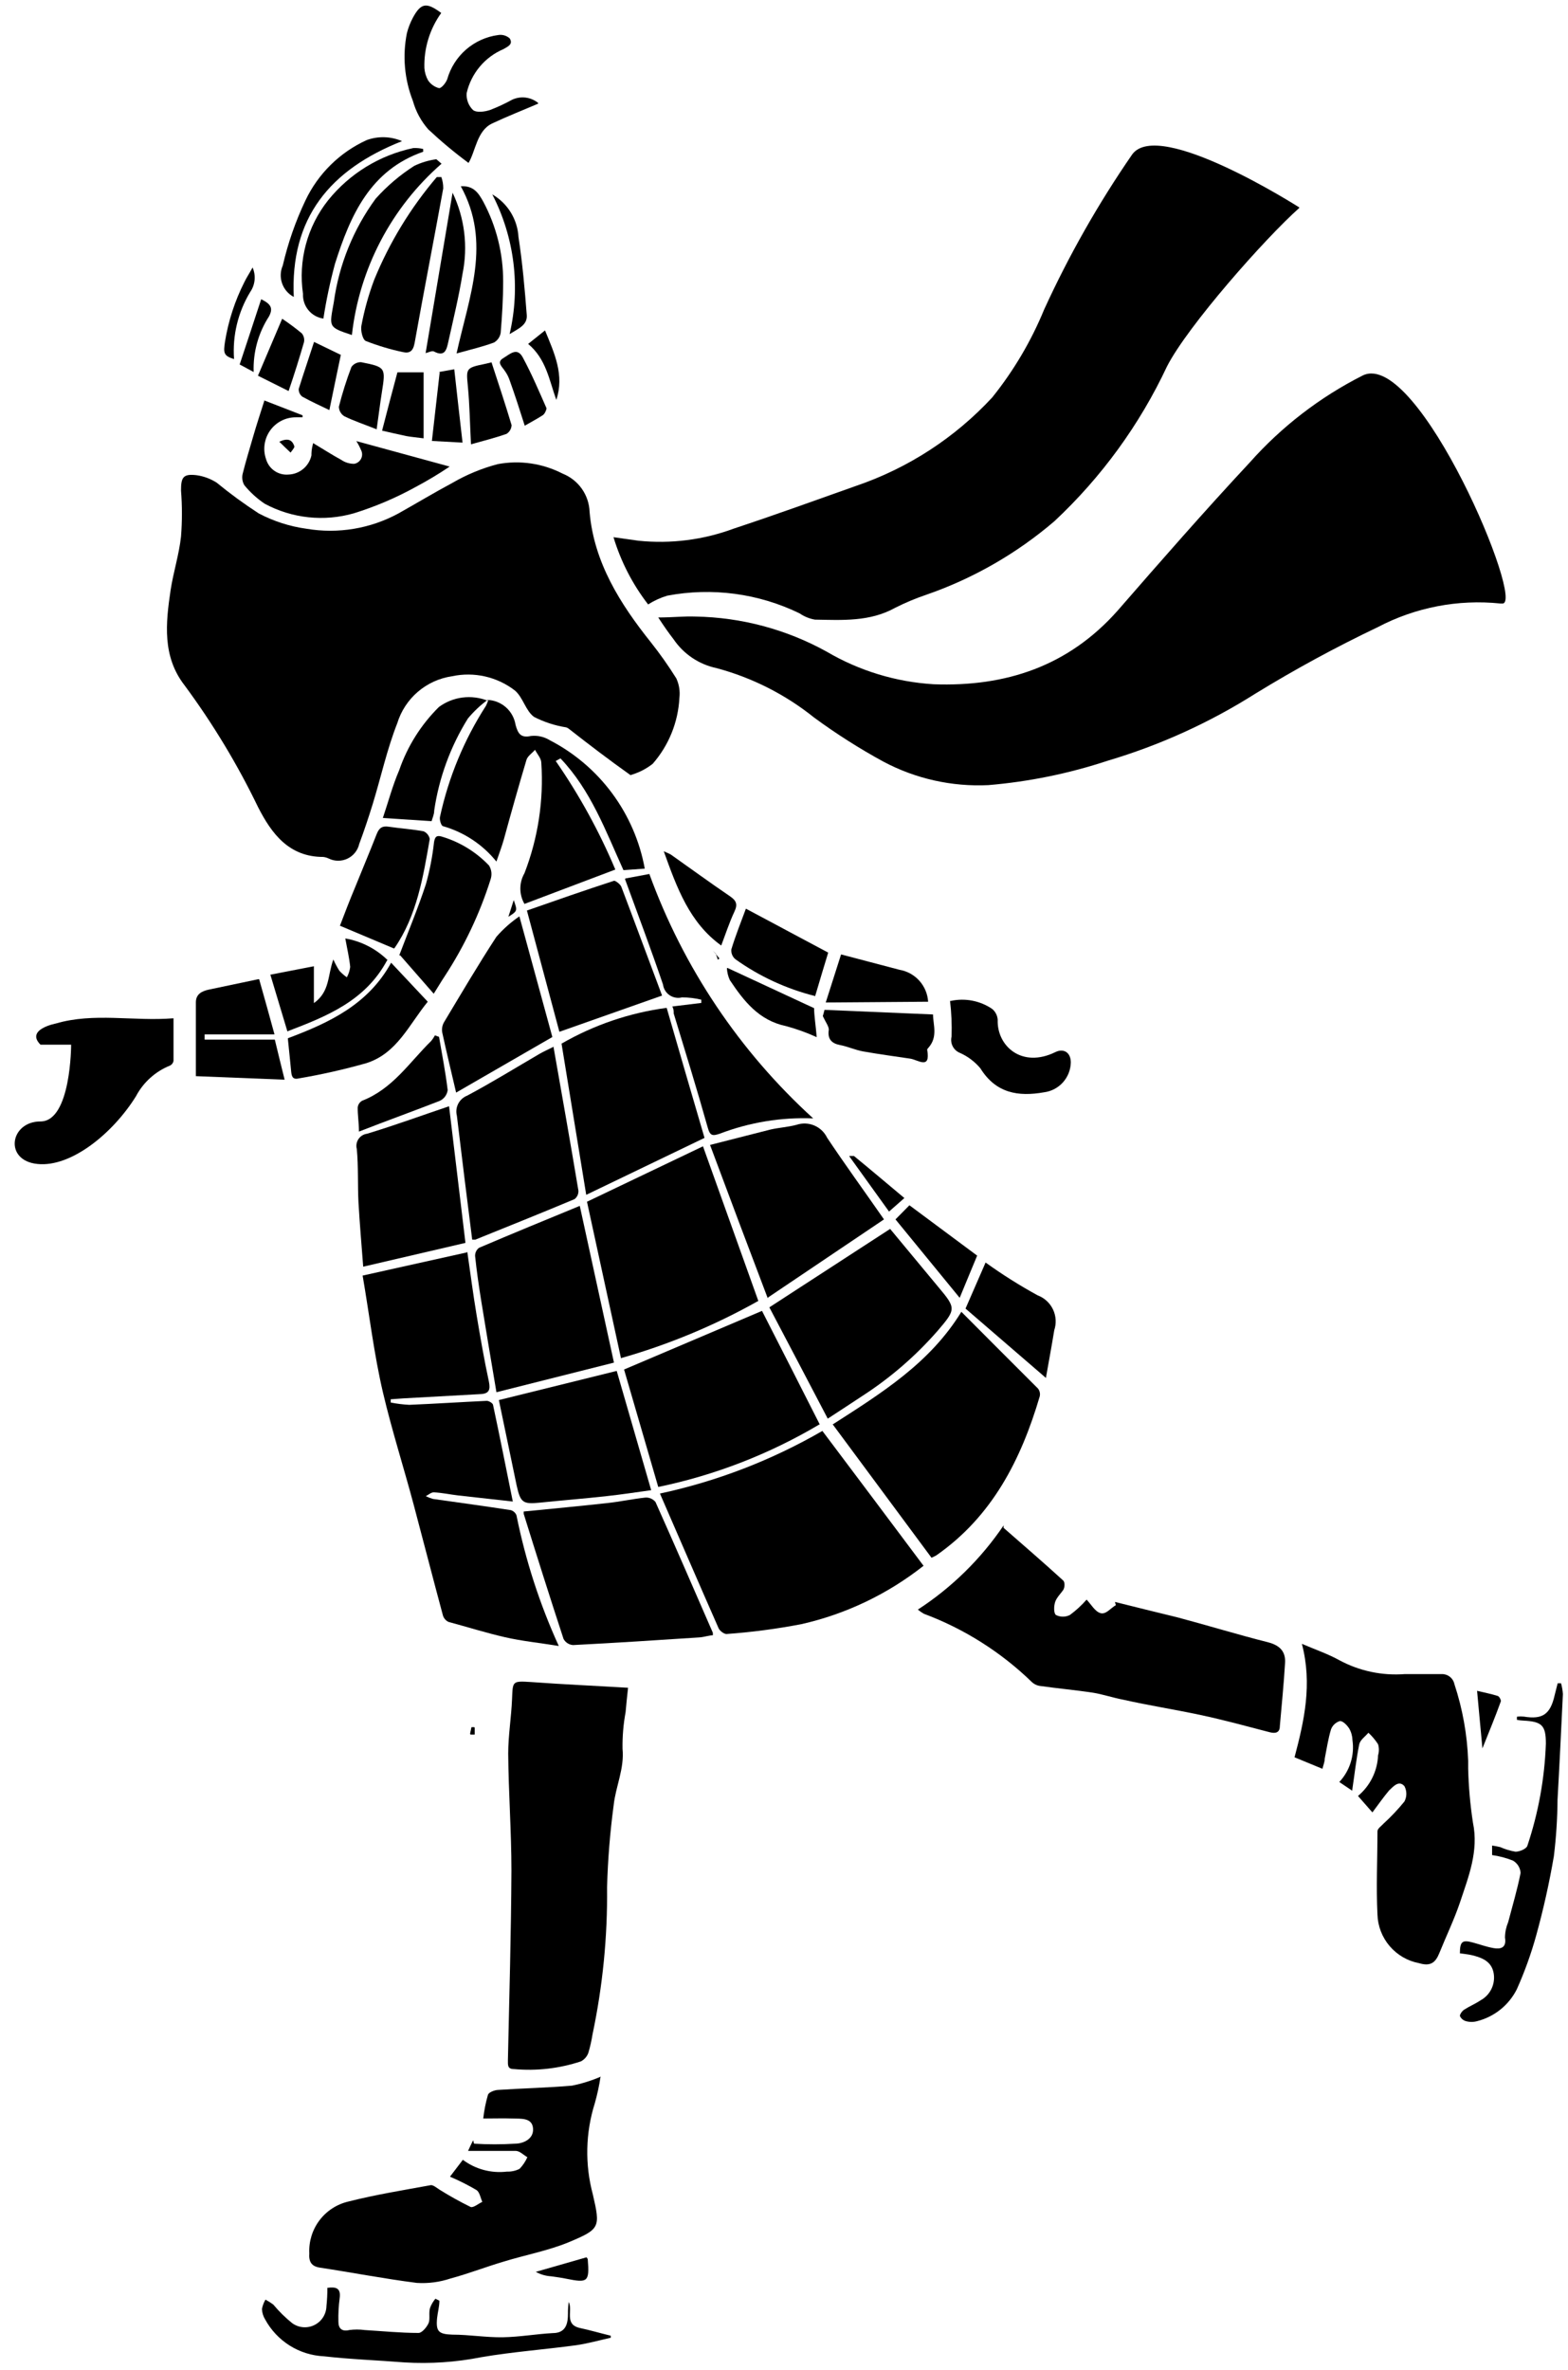
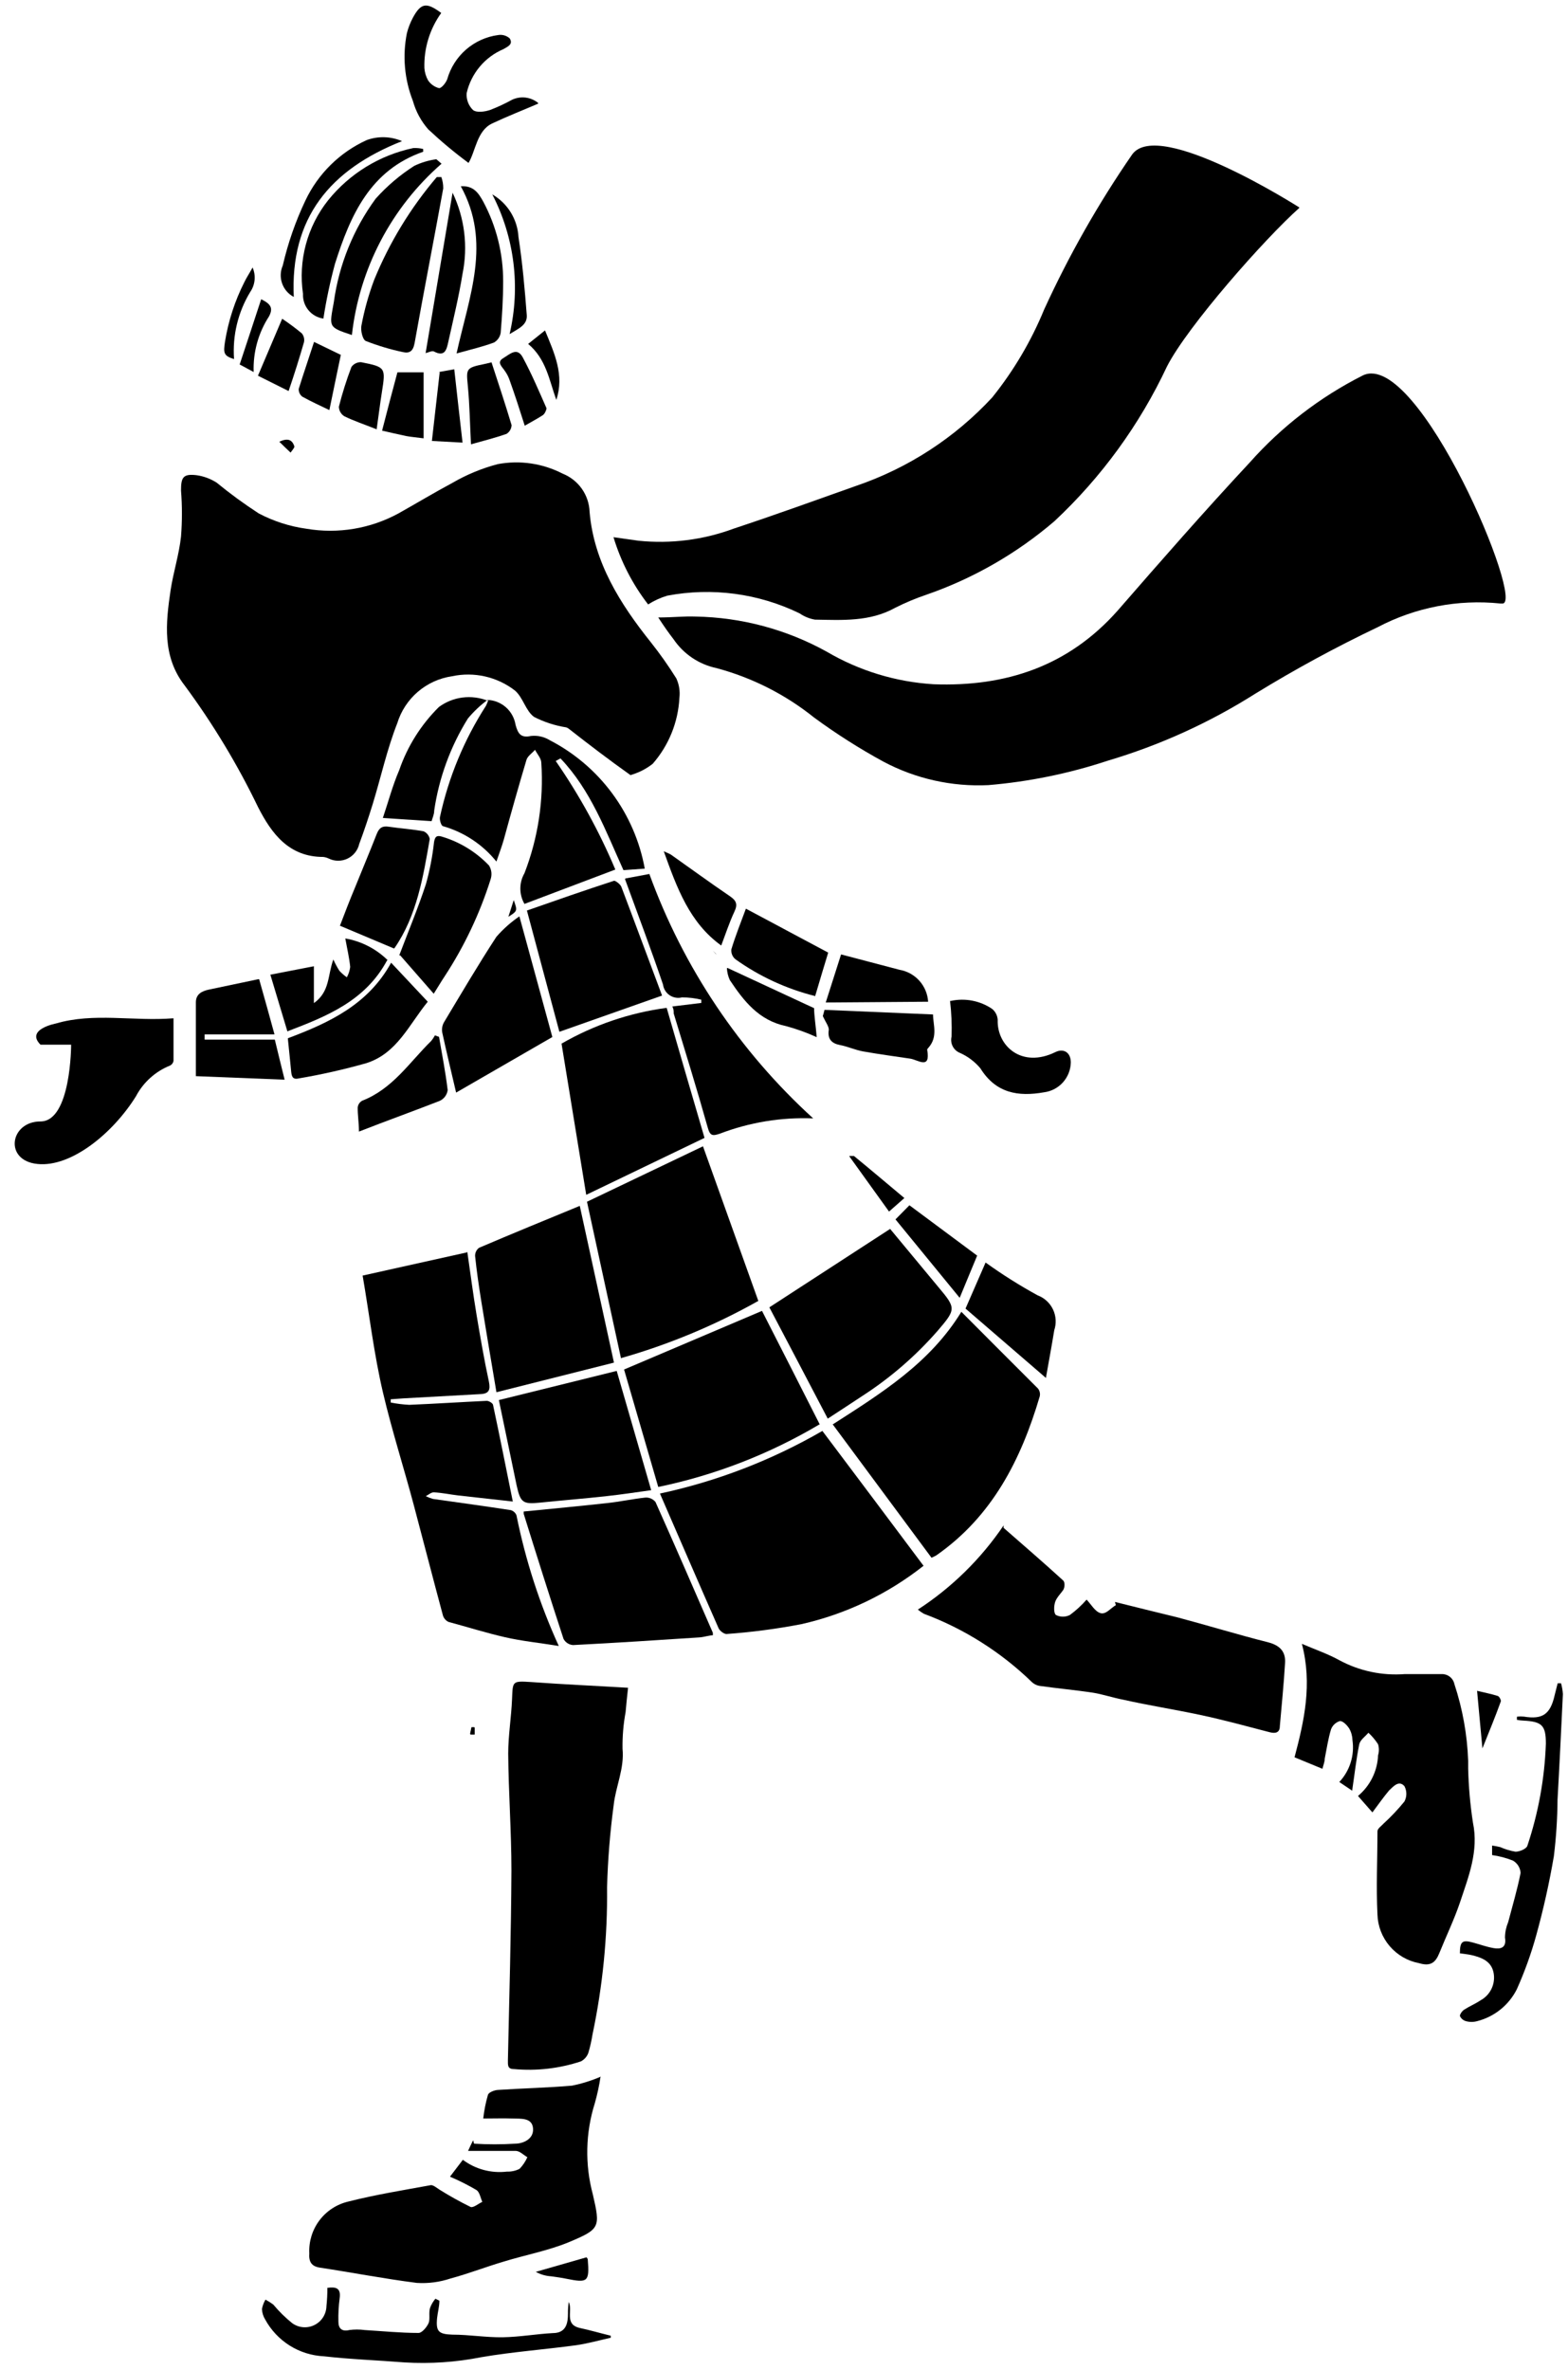
<svg xmlns="http://www.w3.org/2000/svg" width="90" height="136" viewBox="0 0 90 136" fill="none">
  <path d="M26.998 99.525H27.226V99.12H27.059L26.98 99.507" fill="black" />
  <path d="M26.998 99.525L27.077 99.137H27.244V99.542H27.015" fill="black" />
  <path d="M86.118 34.634C83.69 34.382 81.242 34.854 79.081 35.99C76.669 37.14 74.32 38.416 72.043 39.814C69.413 41.478 66.565 42.77 63.581 43.655C61.36 44.39 59.06 44.86 56.729 45.056C54.636 45.157 52.554 44.692 50.704 43.708C49.324 42.955 47.995 42.11 46.728 41.179C45.079 39.856 43.174 38.89 41.133 38.343C40.126 38.132 39.24 37.539 38.662 36.686C38.389 36.334 38.134 35.973 37.782 35.435C38.609 35.435 39.269 35.356 39.928 35.383C42.558 35.429 45.137 36.119 47.44 37.391C49.316 38.495 51.426 39.138 53.598 39.268C57.714 39.417 61.312 38.246 64.153 35.039C66.643 32.176 69.141 29.322 71.727 26.547C73.56 24.483 75.765 22.786 78.227 21.543C81.412 20.028 87.631 34.828 86.214 34.634" fill="black" />
  <path d="M74.577 11.932C72.598 13.694 68.173 18.706 66.986 21.023C65.415 24.371 63.221 27.388 60.52 29.912C58.347 31.773 55.844 33.208 53.14 34.141C52.537 34.345 51.949 34.593 51.381 34.88C49.921 35.691 48.337 35.585 46.772 35.559C46.456 35.503 46.156 35.38 45.892 35.198C43.536 34.053 40.874 33.698 38.301 34.184C37.913 34.3 37.543 34.469 37.201 34.687C36.309 33.533 35.635 32.225 35.213 30.828L36.647 31.031C38.5 31.221 40.372 30.983 42.118 30.335C44.485 29.551 46.825 28.705 49.156 27.877C52.132 26.861 54.81 25.12 56.949 22.811C58.179 21.281 59.184 19.581 59.931 17.764C61.354 14.652 63.046 11.672 64.989 8.857C66.528 6.76 74.577 11.905 74.577 11.905" fill="black" />
  <path d="M36.19 44.483C34.95 43.602 33.797 42.721 32.671 41.84C32.623 41.796 32.566 41.763 32.504 41.743C31.861 41.642 31.237 41.44 30.657 41.144C30.173 40.8 30.024 40.025 29.557 39.629C29.051 39.237 28.465 38.961 27.84 38.819C27.216 38.678 26.568 38.674 25.942 38.809C25.218 38.915 24.538 39.225 23.982 39.702C23.426 40.179 23.017 40.804 22.802 41.505C22.212 43.003 21.869 44.589 21.394 46.139C21.157 46.906 20.902 47.672 20.62 48.429C20.579 48.612 20.496 48.784 20.379 48.93C20.262 49.077 20.113 49.195 19.943 49.275C19.774 49.356 19.589 49.397 19.401 49.395C19.214 49.394 19.029 49.35 18.861 49.266C18.764 49.22 18.66 49.19 18.553 49.178C16.583 49.178 15.589 47.839 14.815 46.324C13.629 43.865 12.215 41.524 10.593 39.329C9.308 37.673 9.511 35.761 9.792 33.867C9.95 32.837 10.276 31.832 10.39 30.793C10.459 29.913 10.459 29.03 10.39 28.15C10.39 27.401 10.505 27.181 11.27 27.269C11.687 27.326 12.086 27.473 12.44 27.701C13.21 28.333 14.014 28.921 14.85 29.463C15.706 29.915 16.635 30.213 17.594 30.344C19.403 30.65 21.261 30.34 22.872 29.463C23.91 28.881 24.931 28.265 25.986 27.701C26.796 27.231 27.666 26.872 28.572 26.635C29.839 26.398 31.148 26.59 32.293 27.181C32.736 27.356 33.119 27.657 33.394 28.046C33.669 28.436 33.825 28.898 33.841 29.375C34.087 32.273 35.6 34.66 37.36 36.863C37.885 37.525 38.372 38.216 38.82 38.933C38.981 39.282 39.042 39.67 38.996 40.052C38.924 41.448 38.385 42.779 37.465 43.831C37.131 44.095 36.753 44.297 36.348 44.43" fill="black" />
  <path d="M36.049 96.856C35.996 97.358 35.944 97.807 35.908 98.256C35.78 98.948 35.721 99.65 35.732 100.353C35.847 101.498 35.337 102.52 35.222 103.604C35.013 105.164 34.887 106.734 34.844 108.308C34.875 111.146 34.594 113.979 34.008 116.756C33.952 117.11 33.873 117.461 33.771 117.805C33.696 118.018 33.541 118.195 33.34 118.298C32.102 118.708 30.794 118.858 29.496 118.738C29.118 118.738 29.153 118.5 29.153 118.21C29.232 114.589 29.337 110.968 29.355 107.348C29.355 105.11 29.188 102.872 29.17 100.635C29.17 99.604 29.346 98.564 29.39 97.516C29.434 96.468 29.39 96.459 30.499 96.529C32.302 96.662 34.105 96.741 36.049 96.856Z" fill="black" />
  <path d="M26.822 71.836C26.998 73.052 27.156 74.277 27.358 75.484C27.561 76.691 27.789 78.029 28.062 79.289C28.159 79.765 28.062 79.976 27.596 80.003L23.145 80.249L22.424 80.302C22.428 80.364 22.428 80.426 22.424 80.487C22.775 80.557 23.131 80.601 23.488 80.62C24.974 80.558 26.452 80.461 27.939 80.391C28.062 80.391 28.282 80.523 28.299 80.62C28.687 82.434 29.047 84.258 29.434 86.169L26.276 85.817C25.819 85.764 25.397 85.667 24.895 85.641C24.746 85.641 24.596 85.782 24.438 85.861C24.571 85.926 24.709 85.979 24.851 86.02C26.347 86.231 27.833 86.434 29.32 86.663C29.393 86.685 29.461 86.723 29.517 86.775C29.574 86.827 29.618 86.891 29.645 86.962C30.165 89.546 30.98 92.062 32.073 94.459C30.938 94.274 29.953 94.177 28.994 93.957C27.904 93.71 26.822 93.367 25.74 93.076C25.664 93.04 25.597 92.988 25.543 92.924C25.488 92.861 25.448 92.786 25.423 92.706C24.851 90.583 24.306 88.46 23.743 86.346C23.18 84.231 22.494 82.091 21.984 79.924C21.474 77.756 21.201 75.448 20.814 73.202L26.795 71.872" fill="black" />
  <path d="M57.6 87.676C58.796 88.724 59.922 89.693 61.022 90.698C61.127 90.786 61.127 91.094 61.022 91.253C60.916 91.411 60.644 91.684 60.564 91.931C60.485 92.178 60.476 92.574 60.608 92.68C60.732 92.743 60.869 92.776 61.009 92.776C61.148 92.776 61.285 92.743 61.409 92.68C61.76 92.422 62.081 92.127 62.368 91.799C62.632 92.072 62.851 92.486 63.168 92.574C63.485 92.662 63.749 92.283 64.048 92.116L63.995 91.931C65.182 92.231 66.379 92.521 67.566 92.812C69.326 93.279 71.041 93.807 72.791 94.248C73.46 94.424 73.803 94.776 73.759 95.437C73.688 96.644 73.565 97.851 73.46 99.058C73.46 99.419 73.231 99.498 72.888 99.41C71.569 99.067 70.249 98.706 68.93 98.424C67.452 98.106 65.957 97.877 64.479 97.543C63.872 97.428 63.282 97.225 62.719 97.137C61.734 96.988 60.74 96.9 59.746 96.759C59.561 96.743 59.386 96.669 59.245 96.547C57.467 94.817 55.349 93.476 53.026 92.609C52.905 92.54 52.79 92.46 52.683 92.371C54.63 91.105 56.305 89.46 57.609 87.535" fill="black" />
  <path d="M53.026 89.843C50.961 91.478 48.556 92.628 45.989 93.208C44.57 93.48 43.137 93.668 41.696 93.772C41.556 93.772 41.318 93.596 41.248 93.446C40.131 90.909 39.031 88.363 37.879 85.711C41.155 85.008 44.301 83.795 47.203 82.117C49.12 84.672 51.047 87.227 52.999 89.843" fill="black" />
  <path d="M77.629 102.775L76.873 102.265C77.17 101.948 77.393 101.568 77.524 101.153C77.655 100.738 77.691 100.299 77.629 99.868C77.623 99.633 77.56 99.403 77.444 99.199C77.321 99.005 77.084 98.758 76.908 98.767C76.792 98.802 76.686 98.862 76.597 98.945C76.508 99.028 76.44 99.129 76.398 99.243C76.231 99.789 76.151 100.362 76.037 100.925C76.037 101.11 75.958 101.287 75.905 101.507L74.304 100.846C74.858 98.749 75.333 96.662 74.726 94.336C75.553 94.688 76.248 94.926 76.882 95.279C78.032 95.897 79.335 96.172 80.638 96.071C81.341 96.071 82.045 96.071 82.749 96.071C82.918 96.066 83.084 96.12 83.218 96.225C83.351 96.329 83.444 96.478 83.479 96.644C83.949 98.067 84.216 99.55 84.27 101.049C84.27 101.199 84.27 101.348 84.27 101.498C84.295 102.534 84.386 103.566 84.543 104.59C84.886 106.238 84.288 107.7 83.795 109.189C83.461 110.175 83.004 111.118 82.617 112.078C82.397 112.625 82.115 112.862 81.447 112.66C80.791 112.536 80.198 112.191 79.764 111.683C79.331 111.176 79.083 110.535 79.063 109.867C78.984 108.281 79.063 106.687 79.063 105.092C79.063 104.934 79.3 104.784 79.432 104.634C79.855 104.247 80.249 103.829 80.611 103.383C80.683 103.248 80.721 103.097 80.721 102.943C80.721 102.789 80.683 102.638 80.611 102.502C80.294 102.15 79.995 102.502 79.731 102.749C79.406 103.137 79.116 103.551 78.773 104.009L77.946 103.066C78.29 102.779 78.571 102.423 78.769 102.021C78.968 101.619 79.08 101.18 79.098 100.732C79.16 100.525 79.16 100.304 79.098 100.097C78.941 99.855 78.755 99.633 78.544 99.437C78.359 99.657 78.069 99.851 78.016 100.106C77.84 100.987 77.752 101.815 77.612 102.749" fill="black" />
  <path d="M34.474 119.152C34.396 119.676 34.284 120.194 34.14 120.703C33.606 122.398 33.566 124.21 34.026 125.927C34.466 127.83 34.448 127.918 32.645 128.675C31.449 129.169 30.138 129.407 28.889 129.794C27.877 130.094 26.883 130.481 25.863 130.755C25.241 130.964 24.583 131.051 23.928 131.01C22.054 130.772 20.198 130.411 18.333 130.129C17.876 130.05 17.718 129.794 17.753 129.31C17.721 128.63 17.928 127.961 18.337 127.419C18.747 126.876 19.334 126.495 19.996 126.341C21.553 125.945 23.154 125.689 24.737 125.398C24.887 125.398 25.08 125.566 25.247 125.671C25.817 126.027 26.404 126.353 27.006 126.649C27.156 126.72 27.455 126.464 27.684 126.359C27.578 126.13 27.534 125.804 27.349 125.68C26.859 125.393 26.351 125.137 25.828 124.914L26.567 123.945C27.29 124.487 28.194 124.73 29.091 124.623C29.344 124.632 29.595 124.578 29.821 124.465C30.009 124.27 30.161 124.043 30.27 123.795C30.05 123.672 29.839 123.443 29.61 123.434C28.73 123.434 27.851 123.434 26.866 123.434C26.954 123.24 27.05 123.037 27.156 122.826L27.209 123.02C27.994 123.068 28.781 123.068 29.566 123.02C30.015 123.02 30.648 122.764 30.595 122.139C30.543 121.513 29.883 121.593 29.408 121.575C28.933 121.557 28.326 121.575 27.737 121.575C27.789 121.113 27.88 120.656 28.009 120.21C28.062 120.069 28.379 119.945 28.581 119.936C29.997 119.84 31.422 119.813 32.83 119.69C33.4 119.575 33.958 119.401 34.492 119.17" fill="black" />
  <path d="M47.792 81.747C50.616 79.932 53.378 78.223 55.181 75.281C56.668 76.779 58.136 78.241 59.579 79.686C59.629 79.749 59.664 79.824 59.681 79.903C59.698 79.983 59.696 80.065 59.676 80.144C58.603 83.773 56.949 87.024 53.738 89.262C53.65 89.311 53.559 89.355 53.466 89.394L47.775 81.712" fill="black" />
  <path d="M35.644 77.95L33.692 68.965L40.35 65.784C41.441 68.824 42.479 71.722 43.526 74.656C41.026 76.062 38.368 77.168 35.609 77.95" fill="black" />
  <path d="M47.027 81.747C44.164 83.446 41.04 84.658 37.782 85.333L35.82 78.593L43.737 75.228C44.801 77.316 45.91 79.483 47.053 81.747" fill="black" />
  <path d="M40.966 93.843C40.694 93.843 40.421 93.948 40.148 93.966C37.729 94.124 35.31 94.283 32.891 94.406C32.778 94.398 32.669 94.362 32.574 94.3C32.478 94.238 32.4 94.154 32.346 94.054C31.563 91.667 30.806 89.27 30.059 86.874C30.059 86.874 30.059 86.795 30.059 86.742C31.651 86.584 33.252 86.434 34.853 86.258C35.592 86.178 36.313 86.02 37.052 85.941C37.16 85.935 37.269 85.956 37.368 86C37.467 86.044 37.555 86.112 37.624 86.196C38.741 88.689 39.823 91.191 40.913 93.693C40.92 93.743 40.92 93.793 40.913 93.843" fill="black" />
  <path d="M27.992 40.166C28.383 40.184 28.756 40.337 29.048 40.598C29.34 40.86 29.532 41.215 29.593 41.602C29.733 42.113 29.901 42.36 30.472 42.236C30.853 42.193 31.238 42.28 31.563 42.483C32.972 43.212 34.196 44.255 35.14 45.532C36.084 46.808 36.723 48.285 37.008 49.848L35.785 49.936C34.765 47.69 33.912 45.346 32.17 43.523L31.897 43.672C33.25 45.624 34.397 47.712 35.319 49.901L30.103 51.874C29.948 51.606 29.867 51.302 29.867 50.993C29.867 50.684 29.948 50.38 30.103 50.112C30.883 48.097 31.213 45.935 31.07 43.778C31.07 43.523 30.833 43.276 30.71 43.029C30.543 43.223 30.279 43.391 30.217 43.611C29.768 45.117 29.337 46.641 28.924 48.156C28.81 48.562 28.66 48.958 28.493 49.443C27.708 48.469 26.642 47.761 25.441 47.416C25.326 47.416 25.212 47.038 25.256 46.87C25.747 44.606 26.641 42.449 27.895 40.501C27.949 40.389 27.996 40.275 28.036 40.157L27.992 40.166Z" fill="black" />
  <path d="M51.091 70.524L53.862 73.863C54.882 75.078 54.882 75.131 53.809 76.382C52.559 77.811 51.118 79.059 49.525 80.091C48.909 80.505 48.285 80.901 47.511 81.412C46.367 79.228 45.241 77.078 44.159 75.025L51.091 70.524Z" fill="black" />
  <path d="M28.493 79.888C28.176 78.003 27.886 76.303 27.613 74.603C27.473 73.722 27.358 72.929 27.27 72.083C27.266 71.991 27.285 71.899 27.325 71.816C27.364 71.733 27.424 71.661 27.499 71.607C29.417 70.788 31.352 69.995 33.278 69.202C33.92 72.145 34.562 75.078 35.24 78.197L28.493 79.897" fill="black" />
  <path d="M32.231 59.891C34.09 58.819 36.14 58.121 38.266 57.838C38.975 60.299 39.7 62.786 40.438 65.3L33.648 68.568C33.164 65.599 32.698 62.763 32.231 59.891Z" fill="black" />
-   <path d="M44.071 74.514C42.928 71.502 41.863 68.683 40.755 65.705C42.013 65.388 43.112 65.106 44.212 64.824C44.705 64.71 45.224 64.683 45.716 64.551C46.049 64.439 46.411 64.452 46.735 64.588C47.059 64.724 47.322 64.974 47.475 65.291C48.496 66.824 49.587 68.321 50.739 69.978L44.08 74.462" fill="black" />
-   <path d="M31.765 60.049C32.258 62.851 32.742 65.582 33.199 68.321C33.206 68.415 33.189 68.51 33.151 68.596C33.112 68.682 33.053 68.757 32.979 68.815C31.088 69.608 29.179 70.374 27.279 71.141C27.279 71.141 27.2 71.141 27.103 71.141C26.804 68.791 26.511 66.421 26.224 64.031C26.164 63.8 26.191 63.555 26.3 63.342C26.409 63.13 26.591 62.964 26.813 62.877C28.22 62.128 29.575 61.291 30.947 60.49C31.202 60.34 31.475 60.225 31.783 60.067" fill="black" />
  <path d="M28.634 80.346L35.398 78.673C36.026 80.846 36.685 83.127 37.377 85.518C36.498 85.641 35.618 85.773 34.8 85.861C33.542 86.002 32.276 86.099 31.009 86.231C30.006 86.337 29.874 86.231 29.654 85.245C29.311 83.615 28.977 81.985 28.634 80.346Z" fill="black" />
-   <path d="M20.849 72.717C20.752 71.458 20.647 70.233 20.576 69.009C20.524 67.987 20.576 66.965 20.48 65.943C20.454 65.846 20.449 65.744 20.465 65.645C20.482 65.546 20.519 65.452 20.575 65.368C20.631 65.285 20.704 65.215 20.789 65.162C20.874 65.109 20.97 65.075 21.069 65.062C22.643 64.586 24.183 64.022 25.775 63.485C26.086 66.057 26.399 68.671 26.716 71.326L20.849 72.691" fill="black" />
  <path d="M32.108 59.212C31.528 57.036 30.912 54.737 30.244 52.253C31.906 51.671 33.569 51.09 35.249 50.544C35.337 50.544 35.6 50.738 35.662 50.887C36.454 52.975 37.228 55.072 38.002 57.133L32.108 59.212Z" fill="black" />
  <path d="M35.9 50.412L37.272 50.156C39.224 55.526 42.452 60.339 46.675 64.181C44.845 64.107 43.02 64.407 41.309 65.062C40.905 65.194 40.755 65.194 40.623 64.71C40.007 62.516 39.321 60.305 38.67 58.164C38.67 58.041 38.67 57.917 38.591 57.759L40.254 57.556V57.371C39.888 57.28 39.513 57.236 39.137 57.239C39.017 57.269 38.892 57.273 38.77 57.25C38.648 57.228 38.533 57.181 38.431 57.111C38.328 57.041 38.242 56.951 38.178 56.845C38.113 56.74 38.071 56.622 38.055 56.499C37.377 54.499 36.63 52.526 35.873 50.447" fill="black" />
  <path d="M2.148 66.797C4.083 67 6.485 65.035 7.804 62.912C8.226 62.112 8.918 61.488 9.757 61.151C9.809 61.125 9.854 61.088 9.889 61.042C9.924 60.996 9.948 60.943 9.959 60.886C9.959 60.084 9.959 59.283 9.959 58.437C7.655 58.622 5.394 58.094 3.204 58.737C3.204 58.737 1.444 59.071 2.324 59.952H4.083C4.083 59.952 4.083 64.357 2.324 64.357C0.565 64.357 0.213 66.604 2.148 66.797Z" fill="black" />
  <path d="M29.812 52.588C30.472 54.993 31.088 57.257 31.704 59.512L26.18 62.701C25.907 61.52 25.625 60.375 25.379 59.23C25.349 59.029 25.39 58.823 25.494 58.649C26.479 57.01 27.446 55.363 28.493 53.759C28.881 53.314 29.325 52.92 29.812 52.588Z" fill="black" />
-   <path d="M15.096 22.952L17.366 23.833V23.948H16.988C16.698 23.946 16.412 24.013 16.154 24.145C15.897 24.276 15.674 24.468 15.506 24.704C15.338 24.94 15.229 25.213 15.188 25.5C15.147 25.787 15.176 26.079 15.272 26.353C15.351 26.625 15.52 26.861 15.753 27.021C15.985 27.182 16.266 27.257 16.548 27.234C16.86 27.225 17.161 27.112 17.401 26.913C17.642 26.713 17.809 26.438 17.876 26.133C17.876 25.974 17.876 25.798 17.973 25.428C18.562 25.78 19.063 26.106 19.582 26.388C19.802 26.539 20.063 26.619 20.33 26.617C20.416 26.603 20.497 26.568 20.567 26.515C20.636 26.463 20.692 26.395 20.73 26.316C20.768 26.238 20.787 26.151 20.784 26.064C20.782 25.977 20.759 25.892 20.717 25.816C20.644 25.641 20.555 25.473 20.453 25.313L25.81 26.776C25.174 27.203 24.517 27.597 23.84 27.956C22.72 28.573 21.541 29.074 20.321 29.454C18.606 29.95 16.765 29.754 15.193 28.908C14.753 28.612 14.358 28.253 14.023 27.842C13.91 27.648 13.876 27.417 13.926 27.199C14.102 26.485 14.322 25.78 14.524 25.076C14.727 24.371 14.938 23.736 15.175 22.988" fill="black" />
  <path d="M87.085 98.512C87.214 98.499 87.344 98.499 87.472 98.512C88.537 98.688 88.985 98.379 89.231 97.296C89.284 97.058 89.355 96.829 89.407 96.6H89.601C89.657 96.801 89.693 97.008 89.707 97.217C89.61 99.243 89.513 101.269 89.399 103.286C89.391 104.37 89.32 105.453 89.188 106.528C88.926 108.057 88.589 109.571 88.176 111.065C87.883 112.126 87.509 113.162 87.059 114.166C86.831 114.616 86.51 115.011 86.117 115.326C85.724 115.64 85.268 115.867 84.781 115.99C84.573 116.047 84.354 116.047 84.147 115.99C84.07 115.97 83.998 115.932 83.937 115.881C83.876 115.829 83.828 115.764 83.795 115.69C83.795 115.593 83.918 115.408 84.042 115.329C84.341 115.135 84.684 114.994 84.983 114.792C85.257 114.643 85.476 114.411 85.611 114.129C85.745 113.847 85.787 113.531 85.731 113.224C85.607 112.554 85.062 112.343 84.481 112.202C84.253 112.149 84.024 112.131 83.795 112.096C83.795 111.4 83.945 111.312 84.552 111.479C84.939 111.585 85.326 111.726 85.722 111.796C86.118 111.867 86.487 111.796 86.382 111.189C86.386 110.886 86.449 110.587 86.566 110.308C86.812 109.365 87.094 108.431 87.279 107.48C87.269 107.335 87.224 107.195 87.147 107.072C87.07 106.949 86.964 106.847 86.839 106.775C86.454 106.622 86.053 106.515 85.643 106.458V105.912C85.799 105.933 85.955 105.962 86.109 106C86.39 106.125 86.685 106.214 86.988 106.264C87.226 106.264 87.604 106.105 87.666 105.929C88.3 104.035 88.659 102.059 88.73 100.062C88.73 99.014 88.51 98.794 87.428 98.741C87.307 98.735 87.187 98.72 87.068 98.697V98.529" fill="black" />
  <path d="M35.064 134.155C34.395 134.305 33.736 134.49 33.067 134.587C31.255 134.833 29.425 134.965 27.622 135.274C26.175 135.561 24.697 135.661 23.224 135.573C21.685 135.45 20.128 135.397 18.588 135.221C17.893 135.188 17.218 134.976 16.627 134.606C16.037 134.235 15.553 133.719 15.219 133.107C15.108 132.926 15.044 132.72 15.035 132.508C15.071 132.318 15.139 132.136 15.237 131.97C15.394 132.052 15.544 132.146 15.686 132.252C16.01 132.642 16.373 132.999 16.768 133.318C16.951 133.452 17.167 133.533 17.393 133.552C17.619 133.571 17.846 133.528 18.049 133.427C18.252 133.326 18.423 133.172 18.545 132.98C18.666 132.788 18.733 132.567 18.738 132.34C18.774 131.992 18.792 131.642 18.791 131.292C19.274 131.23 19.582 131.292 19.494 131.9C19.436 132.344 19.412 132.791 19.424 133.239C19.424 133.609 19.609 133.82 20.049 133.715C20.34 133.675 20.636 133.675 20.928 133.715C21.957 133.776 22.987 133.882 24.024 133.882C24.218 133.882 24.491 133.556 24.596 133.327C24.702 133.098 24.596 132.728 24.684 132.446C24.755 132.253 24.86 132.074 24.992 131.917L25.221 132.032C25.221 132.358 25.124 132.693 25.089 133.019C25.01 133.803 25.177 133.952 25.968 133.979C26.936 133.979 27.904 134.146 28.871 134.129C29.839 134.111 30.762 133.944 31.721 133.891C32.487 133.891 32.601 133.345 32.601 132.754C32.598 132.536 32.613 132.318 32.645 132.102C32.891 132.596 32.363 133.397 33.296 133.6C33.868 133.723 34.439 133.891 35.055 134.04V134.173" fill="black" />
  <path d="M22.916 54.825C23.444 53.433 23.998 52.103 24.447 50.738C24.668 49.947 24.824 49.14 24.913 48.324C24.974 47.954 25.115 47.927 25.432 48.033C26.437 48.345 27.345 48.909 28.071 49.672C28.143 49.789 28.188 49.921 28.204 50.058C28.219 50.195 28.203 50.334 28.159 50.465C27.538 52.433 26.65 54.306 25.52 56.032C25.309 56.349 25.115 56.684 24.895 57.028L22.969 54.825" fill="black" />
  <path d="M16.548 59.574C18.887 58.693 21.131 57.653 22.45 55.248L24.552 57.486C23.47 58.807 22.793 60.446 21.034 61.01C19.749 61.374 18.445 61.668 17.128 61.891C16.75 61.979 16.732 61.688 16.706 61.424C16.653 60.833 16.583 60.243 16.521 59.591" fill="black" />
  <path d="M25.326 10.143C25.405 10.358 25.444 10.585 25.441 10.813C24.904 13.773 24.324 16.733 23.796 19.693C23.708 20.16 23.506 20.292 23.119 20.204C22.396 20.051 21.686 19.839 20.999 19.57C20.805 19.49 20.691 18.944 20.744 18.689C20.912 17.788 21.159 16.903 21.482 16.046C22.36 13.906 23.571 11.92 25.071 10.161H25.326" fill="black" />
  <path d="M30.886 5.95C30.006 6.329 29.126 6.672 28.247 7.086C27.367 7.5 27.297 8.69 26.892 9.35C26.084 8.753 25.312 8.108 24.579 7.421C24.167 6.951 23.866 6.394 23.699 5.791C23.213 4.554 23.094 3.202 23.356 1.898C23.435 1.591 23.55 1.296 23.699 1.017C24.174 0.136 24.5 0.136 25.326 0.744C24.666 1.663 24.326 2.774 24.359 3.906C24.377 4.154 24.449 4.394 24.57 4.611C24.719 4.833 24.944 4.993 25.203 5.06C25.344 5.06 25.59 4.761 25.669 4.549C25.856 3.887 26.232 3.294 26.75 2.843C27.27 2.392 27.909 2.103 28.59 2.012C28.709 1.991 28.831 1.998 28.947 2.032C29.062 2.065 29.169 2.125 29.258 2.206C29.452 2.532 29.188 2.655 28.889 2.823C28.366 3.046 27.903 3.39 27.538 3.826C27.173 4.262 26.915 4.779 26.787 5.333C26.77 5.513 26.795 5.694 26.857 5.863C26.919 6.032 27.018 6.185 27.147 6.311C27.349 6.479 27.816 6.417 28.132 6.311C28.567 6.143 28.991 5.946 29.399 5.721C29.639 5.61 29.906 5.568 30.169 5.6C30.431 5.633 30.68 5.739 30.886 5.906" fill="black" />
  <path d="M22.608 54.429L19.512 53.125C19.767 52.456 20.066 51.671 20.392 50.896C20.796 49.892 21.218 48.896 21.614 47.883C21.746 47.54 21.913 47.381 22.309 47.443C22.969 47.54 23.646 47.584 24.315 47.707C24.405 47.747 24.484 47.807 24.545 47.884C24.606 47.961 24.648 48.051 24.667 48.148C24.288 50.332 23.928 52.552 22.643 54.411C22.643 54.411 22.582 54.464 22.643 54.411" fill="black" />
  <path d="M14.876 56.2C15.167 57.239 15.457 58.252 15.756 59.362H11.745C11.745 59.468 11.745 59.565 11.745 59.662H15.774C15.967 60.455 16.134 61.151 16.337 61.961L11.243 61.758C11.243 60.349 11.243 58.931 11.243 57.521C11.243 57.054 11.578 56.878 11.991 56.79L14.841 56.191" fill="black" />
  <path d="M54.565 57.442C54.973 57.352 55.394 57.346 55.804 57.425C56.214 57.504 56.604 57.665 56.949 57.9C57.042 57.977 57.118 58.072 57.172 58.18C57.227 58.287 57.258 58.405 57.266 58.525C57.213 60.023 58.647 61.327 60.582 60.375C61.031 60.155 61.462 60.375 61.462 60.974C61.453 61.395 61.293 61.799 61.012 62.113C60.732 62.426 60.348 62.629 59.931 62.683C58.436 62.948 57.16 62.736 56.272 61.309C55.956 60.931 55.559 60.63 55.111 60.428C54.928 60.358 54.776 60.224 54.686 60.05C54.595 59.877 54.571 59.676 54.618 59.486C54.64 58.8 54.611 58.114 54.53 57.433" fill="black" />
  <path d="M28.009 40.149C27.582 40.461 27.195 40.825 26.857 41.232C25.855 42.841 25.196 44.641 24.922 46.518C24.922 46.747 24.816 46.958 24.772 47.126L21.975 46.941C22.274 46.06 22.529 45.091 22.916 44.192C23.387 42.826 24.167 41.586 25.194 40.571C25.591 40.28 26.054 40.093 26.542 40.03C27.03 39.967 27.526 40.029 27.983 40.21" fill="black" />
  <path d="M60.037 79.078L55.419 75.096L56.571 72.453C57.528 73.142 58.527 73.772 59.562 74.338C59.948 74.484 60.263 74.773 60.44 75.146C60.617 75.519 60.643 75.946 60.512 76.338C60.353 77.316 60.169 78.294 60.037 79.051" fill="black" />
  <path d="M24.315 8.699C21.245 9.756 20.11 12.363 19.23 15.13C18.949 16.167 18.726 17.22 18.562 18.283C18.226 18.235 17.919 18.064 17.703 17.801C17.486 17.539 17.376 17.205 17.392 16.865C17.252 15.918 17.308 14.953 17.556 14.028C17.804 13.104 18.239 12.24 18.835 11.491C20.071 9.958 21.799 8.9 23.726 8.496C23.915 8.488 24.104 8.505 24.288 8.549V8.699" fill="black" />
  <path d="M25.045 9.139L25.344 9.395C22.46 11.911 20.623 15.419 20.198 19.226C18.817 18.768 18.905 18.777 19.16 17.341C19.456 15.192 20.281 13.152 21.562 11.403C22.211 10.677 22.957 10.042 23.778 9.518C24.178 9.326 24.605 9.198 25.045 9.139Z" fill="black" />
  <path d="M46.781 57.16C45.137 56.749 43.585 56.032 42.206 55.045C42.125 54.977 42.062 54.89 42.022 54.792C41.983 54.694 41.967 54.587 41.978 54.482C42.215 53.698 42.523 52.931 42.813 52.147L47.537 54.667C47.308 55.424 47.053 56.261 46.781 57.186" fill="black" />
  <path d="M22.221 55.107C20.972 57.442 18.756 58.323 16.495 59.186L15.518 55.935L18.017 55.451V57.565C18.949 56.904 18.799 55.962 19.134 55.063C19.232 55.285 19.347 55.5 19.477 55.706C19.606 55.848 19.75 55.975 19.908 56.085C20.01 55.9 20.076 55.696 20.101 55.486C20.049 54.966 19.925 54.446 19.82 53.856C20.741 54.014 21.591 54.451 22.256 55.107" fill="black" />
  <path d="M26.444 10.69C27.209 10.637 27.482 11.121 27.737 11.57C28.492 12.982 28.886 14.559 28.88 16.16C28.88 17.138 28.819 18.125 28.739 19.094C28.722 19.211 28.677 19.323 28.61 19.42C28.543 19.518 28.455 19.599 28.352 19.658C27.684 19.904 26.998 20.063 26.206 20.283C26.927 17.006 28.229 13.905 26.444 10.681" fill="black" />
  <path d="M47.229 58.305C47.229 58.305 47.3 58.067 47.326 57.953L53.554 58.217C53.554 58.798 53.853 59.503 53.281 60.137C53.281 60.137 53.211 60.208 53.219 60.243C53.422 61.406 52.7 60.825 52.252 60.754C51.372 60.622 50.493 60.507 49.551 60.34C49.094 60.261 48.672 60.058 48.206 59.97C47.739 59.882 47.484 59.626 47.572 59.089C47.572 58.895 47.388 58.657 47.229 58.314" fill="black" />
  <path d="M25.194 59.468C25.37 60.499 25.573 61.529 25.696 62.56C25.677 62.693 25.626 62.819 25.546 62.927C25.466 63.035 25.36 63.12 25.238 63.177C23.726 63.767 22.204 64.313 20.603 64.939C20.603 64.419 20.524 63.987 20.532 63.547C20.542 63.468 20.57 63.392 20.614 63.327C20.659 63.261 20.718 63.206 20.788 63.168C22.547 62.481 23.506 60.957 24.755 59.732C24.835 59.633 24.906 59.527 24.966 59.415L25.194 59.503" fill="black" />
  <path d="M47.396 57.53L48.276 54.772L51.627 55.653C52.068 55.728 52.47 55.95 52.769 56.282C53.067 56.615 53.245 57.039 53.272 57.486L47.396 57.53Z" fill="black" />
  <path d="M25.977 11.059C26.669 12.506 26.87 14.139 26.549 15.711C26.338 17.024 26.012 18.354 25.731 19.622C25.634 20.072 25.529 20.503 24.904 20.169C24.79 20.116 24.587 20.23 24.429 20.265C24.939 17.226 25.45 14.187 25.977 11.059Z" fill="black" />
  <path d="M51.399 69.978L52.199 69.167L56.087 72.057C55.779 72.805 55.462 73.554 55.084 74.479L51.399 69.978Z" fill="black" />
  <path d="M41.397 54.261C39.576 52.949 38.855 50.958 38.099 48.852C38.301 48.949 38.415 48.984 38.512 49.046C39.638 49.839 40.755 50.658 41.899 51.434C42.259 51.68 42.356 51.892 42.154 52.315C41.855 52.958 41.635 53.636 41.397 54.261Z" fill="black" />
  <path d="M27.033 25.498C26.971 24.265 26.954 23.226 26.857 22.195C26.76 21.164 26.716 21.111 27.798 20.891L28.212 20.794C28.607 22.001 29.003 23.19 29.364 24.397C29.36 24.498 29.332 24.597 29.281 24.684C29.231 24.772 29.159 24.846 29.074 24.899C28.423 25.128 27.754 25.296 27.033 25.498Z" fill="black" />
  <path d="M16.864 17.041C16.55 16.877 16.309 16.599 16.192 16.264C16.074 15.928 16.088 15.561 16.231 15.235C16.529 13.947 16.965 12.694 17.533 11.5C18.261 9.966 19.507 8.74 21.051 8.038C21.709 7.8 22.433 7.822 23.075 8.1C18.949 9.729 16.636 12.504 16.864 17.085" fill="black" />
  <path d="M41.758 55.548L46.728 57.856C46.728 58.279 46.825 58.869 46.877 59.521C46.309 59.261 45.721 59.049 45.118 58.886C43.552 58.56 42.69 57.442 41.89 56.244C41.792 56.03 41.736 55.8 41.723 55.565" fill="black" />
  <path d="M24.315 25.155C23.857 25.093 23.585 25.076 23.312 25.023C22.837 24.926 22.371 24.811 21.931 24.714C22.23 23.56 22.512 22.468 22.811 21.367H24.315V25.155Z" fill="black" />
  <path d="M21.614 24.635C20.902 24.353 20.321 24.159 19.776 23.895C19.679 23.838 19.598 23.757 19.541 23.66C19.484 23.563 19.453 23.453 19.451 23.34C19.647 22.566 19.888 21.804 20.172 21.058C20.234 20.97 20.318 20.899 20.415 20.852C20.511 20.804 20.618 20.781 20.726 20.785C22.151 21.067 22.142 21.094 21.913 22.547C21.808 23.208 21.729 23.869 21.614 24.67" fill="black" />
  <path d="M16.565 22.441L14.806 21.561L16.196 18.292C16.585 18.552 16.961 18.831 17.322 19.129C17.381 19.2 17.423 19.284 17.444 19.374C17.466 19.465 17.466 19.558 17.445 19.649C17.19 20.53 16.899 21.464 16.565 22.441Z" fill="black" />
  <path d="M19.565 20.354C19.336 21.437 19.125 22.468 18.905 23.534C18.413 23.296 17.867 23.049 17.357 22.767C17.288 22.715 17.232 22.647 17.195 22.569C17.159 22.491 17.142 22.405 17.146 22.318C17.419 21.437 17.726 20.556 18.026 19.622L19.538 20.354" fill="black" />
  <path d="M30.12 24.432C29.821 23.49 29.557 22.671 29.241 21.79C29.177 21.61 29.089 21.441 28.977 21.287C28.827 21.049 28.484 20.794 28.88 20.556C29.276 20.318 29.681 19.904 30.006 20.512C30.516 21.455 30.938 22.45 31.369 23.428C31.369 23.516 31.273 23.745 31.158 23.825C30.806 24.054 30.428 24.247 30.085 24.45" fill="black" />
  <path d="M25.194 21.349L26.074 21.191C26.224 22.574 26.382 23.93 26.549 25.401L24.79 25.305C24.939 23.974 25.089 22.706 25.238 21.367" fill="black" />
  <path d="M29.25 19.173C29.883 16.468 29.53 13.624 28.256 11.156C28.69 11.407 29.055 11.763 29.317 12.19C29.58 12.618 29.732 13.104 29.76 13.605C29.988 15.085 30.12 16.583 30.235 18.081C30.279 18.653 29.76 18.856 29.25 19.173Z" fill="black" />
  <path d="M30.314 19.737L31.282 18.962C31.836 20.301 32.399 21.525 31.932 22.952C31.528 21.834 31.352 20.6 30.314 19.737Z" fill="black" />
  <path d="M14.498 15.35C14.596 15.575 14.636 15.822 14.613 16.067C14.59 16.312 14.505 16.547 14.366 16.75C13.662 17.908 13.336 19.257 13.434 20.609C12.827 20.415 12.818 20.257 12.915 19.605C13.108 18.411 13.485 17.255 14.032 16.178C14.146 15.94 14.296 15.72 14.498 15.35Z" fill="black" />
  <path d="M13.759 20.909C14.173 19.658 14.577 18.442 14.991 17.173C15.58 17.455 15.677 17.711 15.439 18.16C14.826 19.107 14.519 20.221 14.56 21.349L13.742 20.909" fill="black" />
  <path d="M48.786 66.339C48.865 66.339 48.971 66.339 49.015 66.339C49.965 67.115 50.897 67.907 51.909 68.753L51.029 69.528L48.742 66.348L48.786 66.339Z" fill="black" />
  <path d="M85.088 100.335C84.983 99.164 84.877 98.142 84.781 97.032C85.22 97.137 85.59 97.208 85.951 97.322C86.038 97.322 86.17 97.56 86.144 97.639C85.827 98.52 85.484 99.349 85.088 100.335Z" fill="black" />
  <path d="M33.674 129.548C33.718 129.618 33.736 129.636 33.736 129.653C33.841 130.957 33.736 131.019 32.513 130.772C32.223 130.71 31.932 130.675 31.633 130.631C31.325 130.613 31.024 130.525 30.754 130.376L33.639 129.548" fill="black" />
  <path d="M16.02 25.357C16.565 25.093 16.785 25.278 16.899 25.622C16.899 25.71 16.759 25.851 16.68 25.974C16.486 25.789 16.284 25.604 16.038 25.357" fill="black" />
  <path d="M29.179 52.614C29.267 52.332 29.364 52.05 29.487 51.654C29.707 52.279 29.707 52.279 29.162 52.623L29.179 52.614Z" fill="black" />
-   <path d="M41.081 54.746L41.3 55.01L41.186 55.072C41.186 54.957 41.116 54.852 41.089 54.746H41.081Z" fill="black" />
  <path d="M48.777 66.34L48.795 66.304L48.786 66.34H48.777Z" fill="black" />
  <path d="M41.089 54.746L40.913 54.561L41.107 54.746" fill="black" />
</svg>